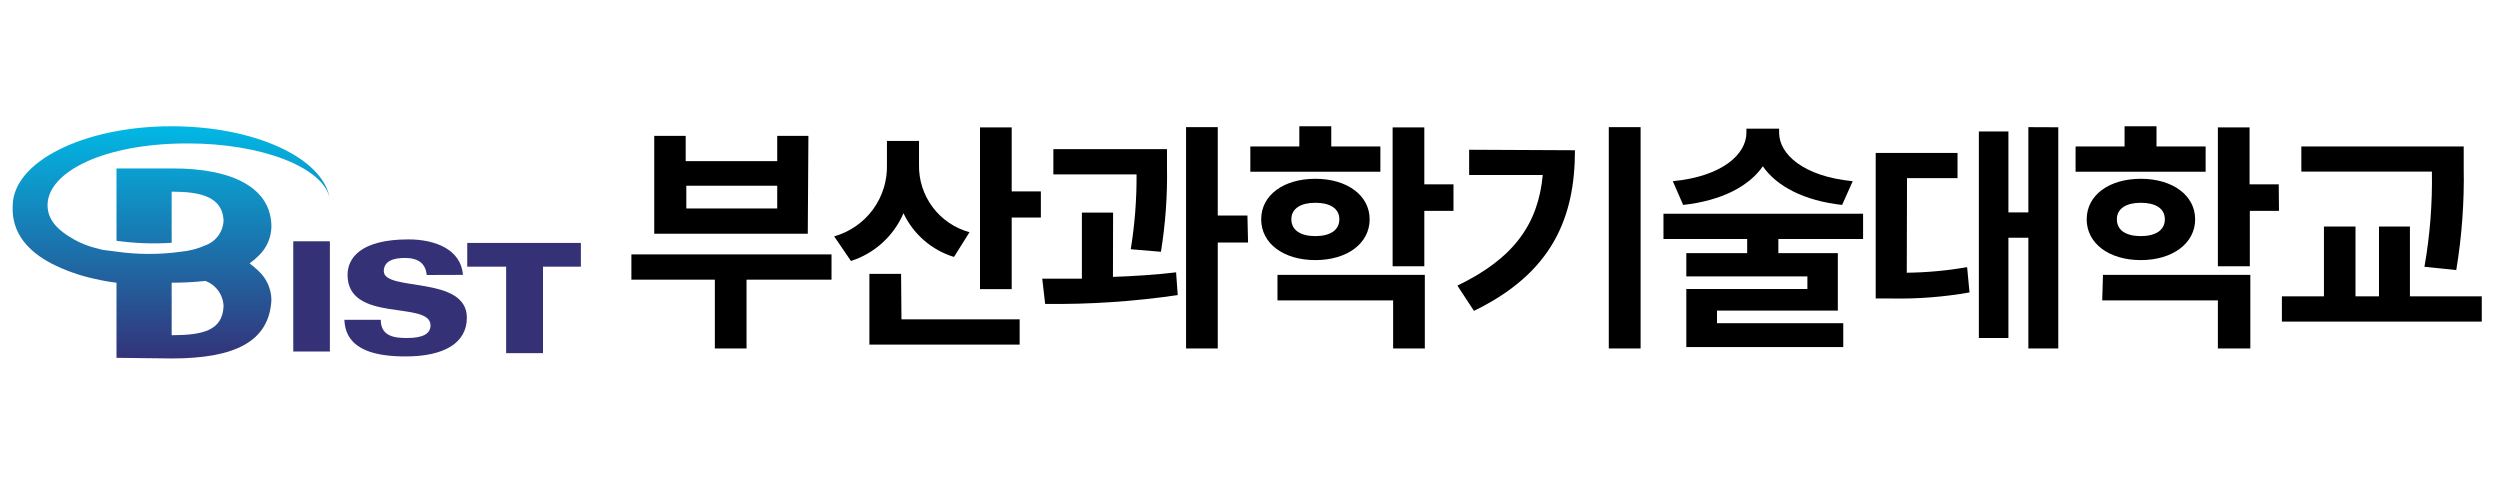
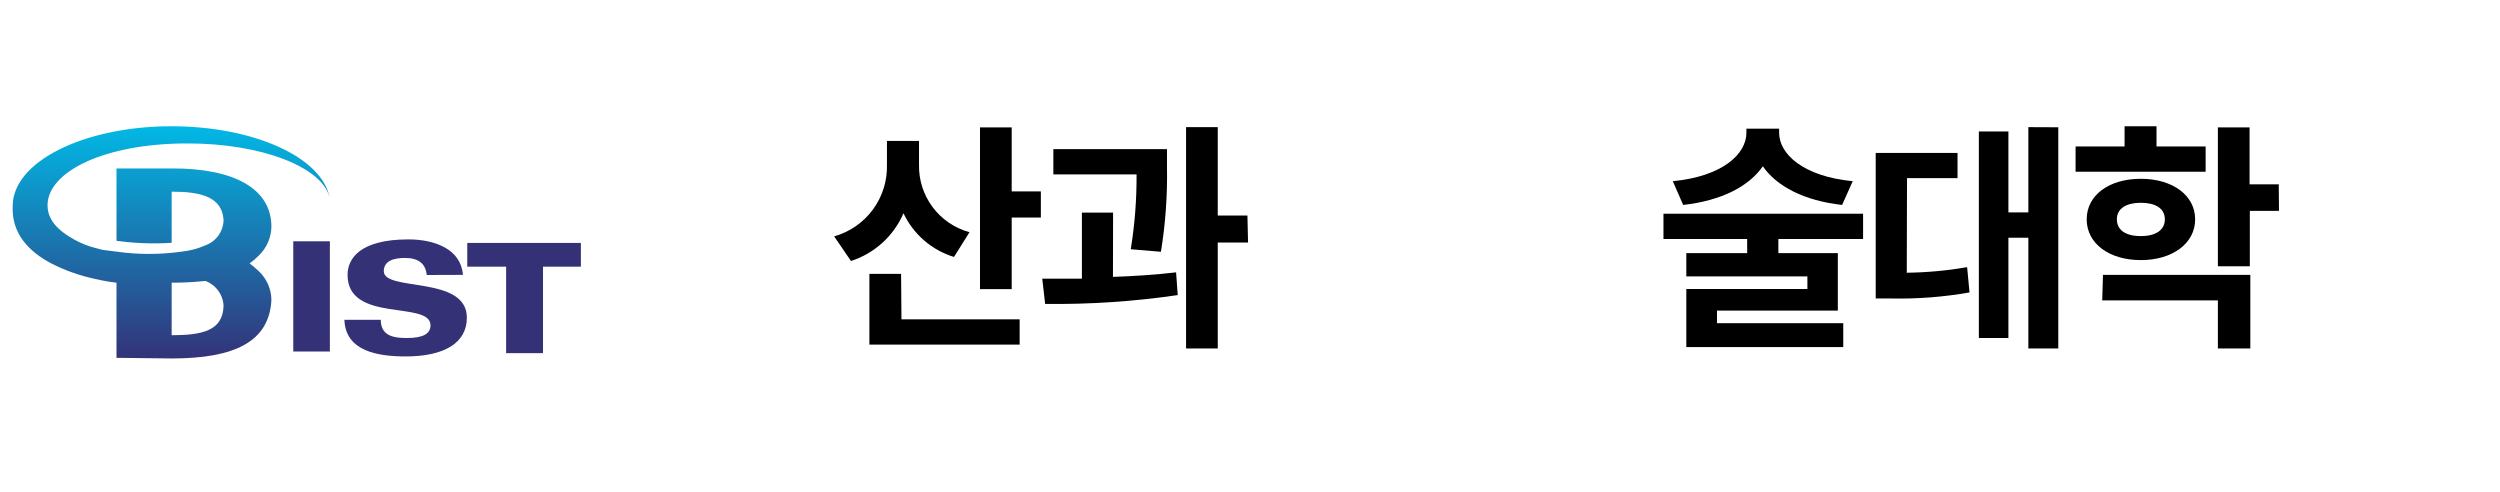
<svg xmlns="http://www.w3.org/2000/svg" width="198" height="39" viewBox="0 0 198 39" fill="none">
  <path d="M33.796 21.78C33.706 20.86 33.126 20.43 32.066 20.43C31.246 20.43 30.396 20.63 30.396 21.48C30.396 23.12 36.976 21.79 36.976 25.16C36.976 27.16 35.186 28.23 32.136 28.23C29.926 28.23 27.366 27.82 27.276 25.33H30.156C30.156 26.68 31.316 26.77 32.246 26.77C33.536 26.77 34.096 26.41 34.096 25.77C34.096 23.77 27.526 25.63 27.526 21.77C27.526 20.47 28.526 18.96 32.346 18.96C34.416 18.96 36.506 19.72 36.666 21.77L33.796 21.78Z" fill="#343177" />
  <path d="M40.086 27.97V21.12H37.006V19.24H46.006V21.12H43.006V27.97H40.086Z" fill="#343177" />
  <path d="M26.126 19.11H23.226V27.84H26.126V19.11Z" fill="#343177" />
-   <path d="M9.236 19.97C8.576 19.88 8.166 19.79 8.136 19.79Z" fill="url(#paint0_linear_1_6957)" />
  <path d="M8.136 19.79L7.546 19.64C6.982 19.493 6.438 19.278 5.926 19C4.466 18.2 3.766 17.34 3.766 16.25C3.766 13.63 8.216 11.35 14.876 11.36C20.756 11.36 25.586 13.26 26.106 15.68C25.556 12.5 20.166 10 13.586 10C6.636 10 1.006 12.81 1.006 16.31C0.896 18.52 2.326 19.95 4.056 20.86C5.154 21.42 6.32 21.834 7.526 22.09C8.086 22.222 8.654 22.322 9.226 22.39V28.34L13.596 28.39C18.596 28.39 21.316 27.06 21.496 23.77C21.493 23.34 21.403 22.916 21.231 22.522C21.059 22.129 20.809 21.774 20.496 21.48C20.266 21.258 20.022 21.051 19.766 20.86C20.027 20.675 20.271 20.467 20.496 20.24C20.804 19.944 21.051 19.591 21.223 19.2C21.395 18.808 21.487 18.387 21.496 17.96C21.496 14.96 18.576 13.32 13.596 13.34H9.226V19.07C10.673 19.271 12.138 19.325 13.596 19.23V15.18C15.866 15.18 17.596 15.57 17.706 17.43C17.697 17.87 17.555 18.297 17.297 18.654C17.04 19.012 16.68 19.282 16.266 19.43C15.667 19.698 15.029 19.866 14.376 19.93C12.668 20.171 10.934 20.171 9.226 19.93M13.596 22.39C14.488 22.39 15.379 22.343 16.266 22.25C16.677 22.403 17.034 22.674 17.291 23.031C17.547 23.387 17.692 23.811 17.706 24.25C17.626 26.2 16.036 26.54 13.596 26.55V22.39Z" fill="url(#paint1_linear_1_6957)" />
-   <path d="M65.856 22.15H59.126V27.6H56.616V22.15H50.006V20.15H65.856V22.15ZM63.976 18.51H51.816V10.76H54.306V12.76H61.556V10.76H64.026L63.976 18.51ZM61.556 14.71H54.356V16.51H61.556V14.71Z" fill="black" />
  <path d="M75.556 20.35C74.685 20.084 73.879 19.638 73.191 19.042C72.502 18.447 71.945 17.713 71.556 16.89C71.172 17.78 70.602 18.578 69.885 19.23C69.167 19.882 68.319 20.373 67.396 20.67L66.066 18.72C67.296 18.375 68.376 17.628 69.133 16.599C69.891 15.57 70.282 14.317 70.246 13.04V11.16H72.786V13.05C72.762 14.259 73.142 15.441 73.867 16.408C74.592 17.376 75.619 18.073 76.786 18.39L75.556 20.35ZM71.396 25.29H80.756V27.29H68.856V21.69H71.366L71.396 25.29ZM82.436 15.16V17.23H80.126V22.9H77.616V10.09H80.126V15.16H82.436Z" fill="black" />
  <path d="M88.146 21.93C89.836 21.87 91.546 21.76 93.146 21.57L93.276 23.37C89.8 23.88 86.289 24.114 82.776 24.07L82.546 22.07C83.546 22.07 84.546 22.07 85.686 22.07V16.84H88.156L88.146 21.93ZM89.556 19.74C89.874 17.78 90.028 15.796 90.016 13.81H83.426V11.81H92.426V13.24C92.466 15.483 92.305 17.726 91.946 19.94L89.556 19.74ZM98.846 19.21H96.446V27.6H93.936V10.07H96.446V17.07H98.796L98.846 19.21Z" fill="black" />
-   <path d="M109.326 13.6H99.026V11.6H102.906V10H105.436V11.6H109.326V13.6ZM104.176 20.6C101.666 20.6 99.886 19.29 99.886 17.37C99.886 15.45 101.666 14.16 104.176 14.16C106.686 14.16 108.476 15.47 108.476 17.37C108.476 19.27 106.706 20.6 104.176 20.6ZM101.176 21.77H112.846V27.6H110.336V23.79H101.176V21.77ZM104.176 18.7C105.296 18.7 106.076 18.26 106.076 17.37C106.076 16.48 105.296 16.06 104.176 16.06C103.056 16.06 102.276 16.49 102.276 17.37C102.276 18.25 103.036 18.7 104.176 18.7ZM115.116 16.7H112.806V21.09H110.296V10.09H112.806V14.6H115.116V16.7Z" fill="black" />
-   <path d="M124.736 11.9C124.736 17.25 122.926 21.62 116.736 24.62L115.426 22.62C119.896 20.47 121.826 17.74 122.186 13.86H116.356V11.86L124.736 11.9ZM129.936 10.07V27.6H127.416V10.07H129.936Z" fill="black" />
  <path d="M140.846 18.93V20.05H145.556V24.6H135.986V25.6H145.986V27.49H133.556V22.89H143.146V21.89H133.556V20.05H138.376V18.93H131.746V16.93H147.556V18.93H140.846ZM145.896 16.23C142.896 15.9 140.716 14.76 139.616 13.17C138.516 14.76 136.326 15.9 133.306 16.23L132.486 14.35C136.426 13.97 138.316 12.2 138.316 10.51V10.19H140.906V10.51C140.906 12.2 142.806 13.97 146.736 14.35L145.896 16.23Z" fill="black" />
  <path d="M151.016 21.6C152.618 21.581 154.217 21.433 155.796 21.16L155.986 23.16C153.93 23.523 151.843 23.684 149.756 23.64H148.556V12.11H155.036V14.11H151.036L151.016 21.6ZM163.016 10.08V27.6H160.646V18.83H159.066V26.77H156.726V10.41H159.066V16.82H160.646V10.07L163.016 10.08Z" fill="black" />
  <path d="M174.686 13.6H164.386V11.6H168.266V10H170.796V11.6H174.686V13.6ZM169.556 20.6C167.046 20.6 165.266 19.29 165.266 17.37C165.266 15.45 167.046 14.16 169.556 14.16C172.066 14.16 173.856 15.47 173.856 17.37C173.856 19.27 172.066 20.6 169.556 20.6ZM166.556 21.77H178.226V27.6H175.656V23.79H166.496L166.556 21.77ZM169.556 18.7C170.676 18.7 171.456 18.26 171.456 17.37C171.456 16.48 170.676 16.06 169.556 16.06C168.436 16.06 167.656 16.49 167.656 17.37C167.656 18.25 168.396 18.7 169.556 18.7ZM180.496 16.7H178.186V21.09H175.656V10.09H178.166V14.6H180.476L180.496 16.7Z" fill="black" />
-   <path d="M196.556 23.47V25.47H180.726V23.47H184.056V17.94H186.556V23.47H188.416V17.94H190.866V23.47H196.556ZM192.016 21.13C192.454 18.641 192.651 16.116 192.606 13.59H182.266V11.6H195.126V13.29C195.177 16.002 194.979 18.714 194.536 21.39L192.016 21.13Z" fill="black" />
  <defs>
    <linearGradient id="paint0_linear_1_6957" x1="8.686" y1="9.61" x2="8.686" y2="28.61" gradientUnits="userSpaceOnUse">
      <stop stop-color="#00BBE7" />
      <stop offset="1" stop-color="#343177" />
    </linearGradient>
    <linearGradient id="paint1_linear_1_6957" x1="13.556" y1="9.62" x2="13.556" y2="28.6" gradientUnits="userSpaceOnUse">
      <stop stop-color="#00BBE7" />
      <stop offset="1" stop-color="#343177" />
    </linearGradient>
  </defs>
</svg>